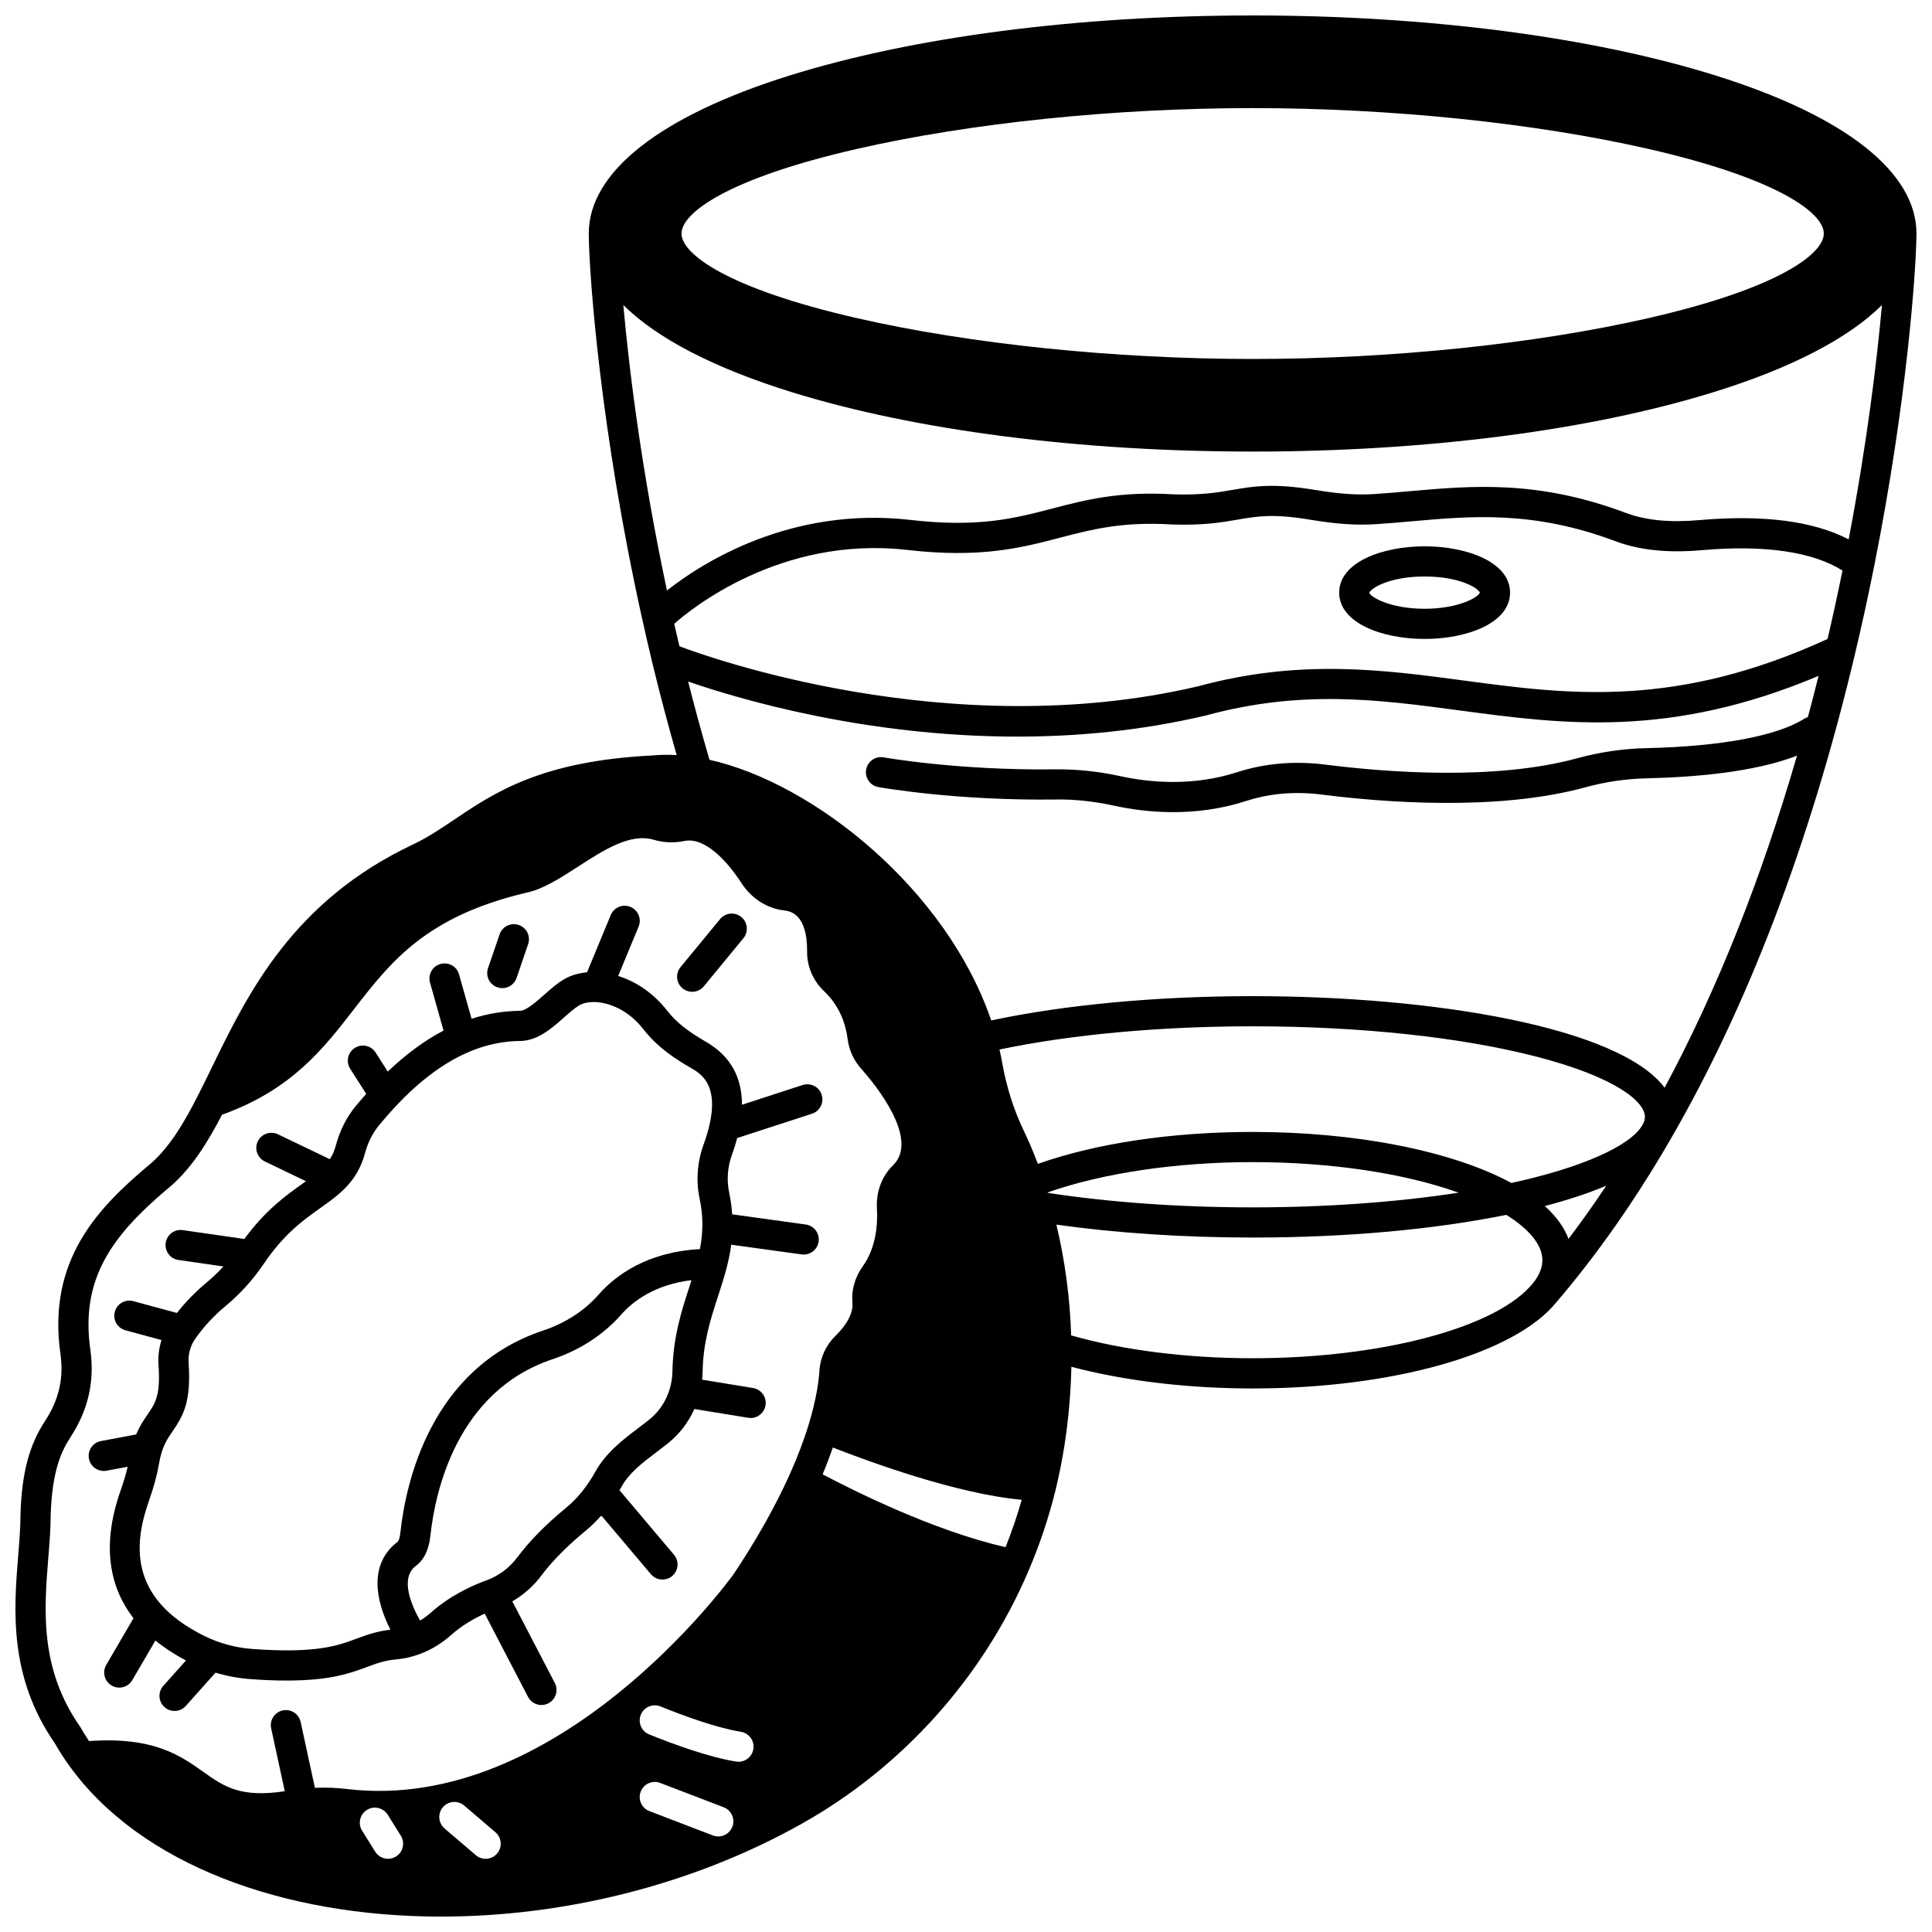
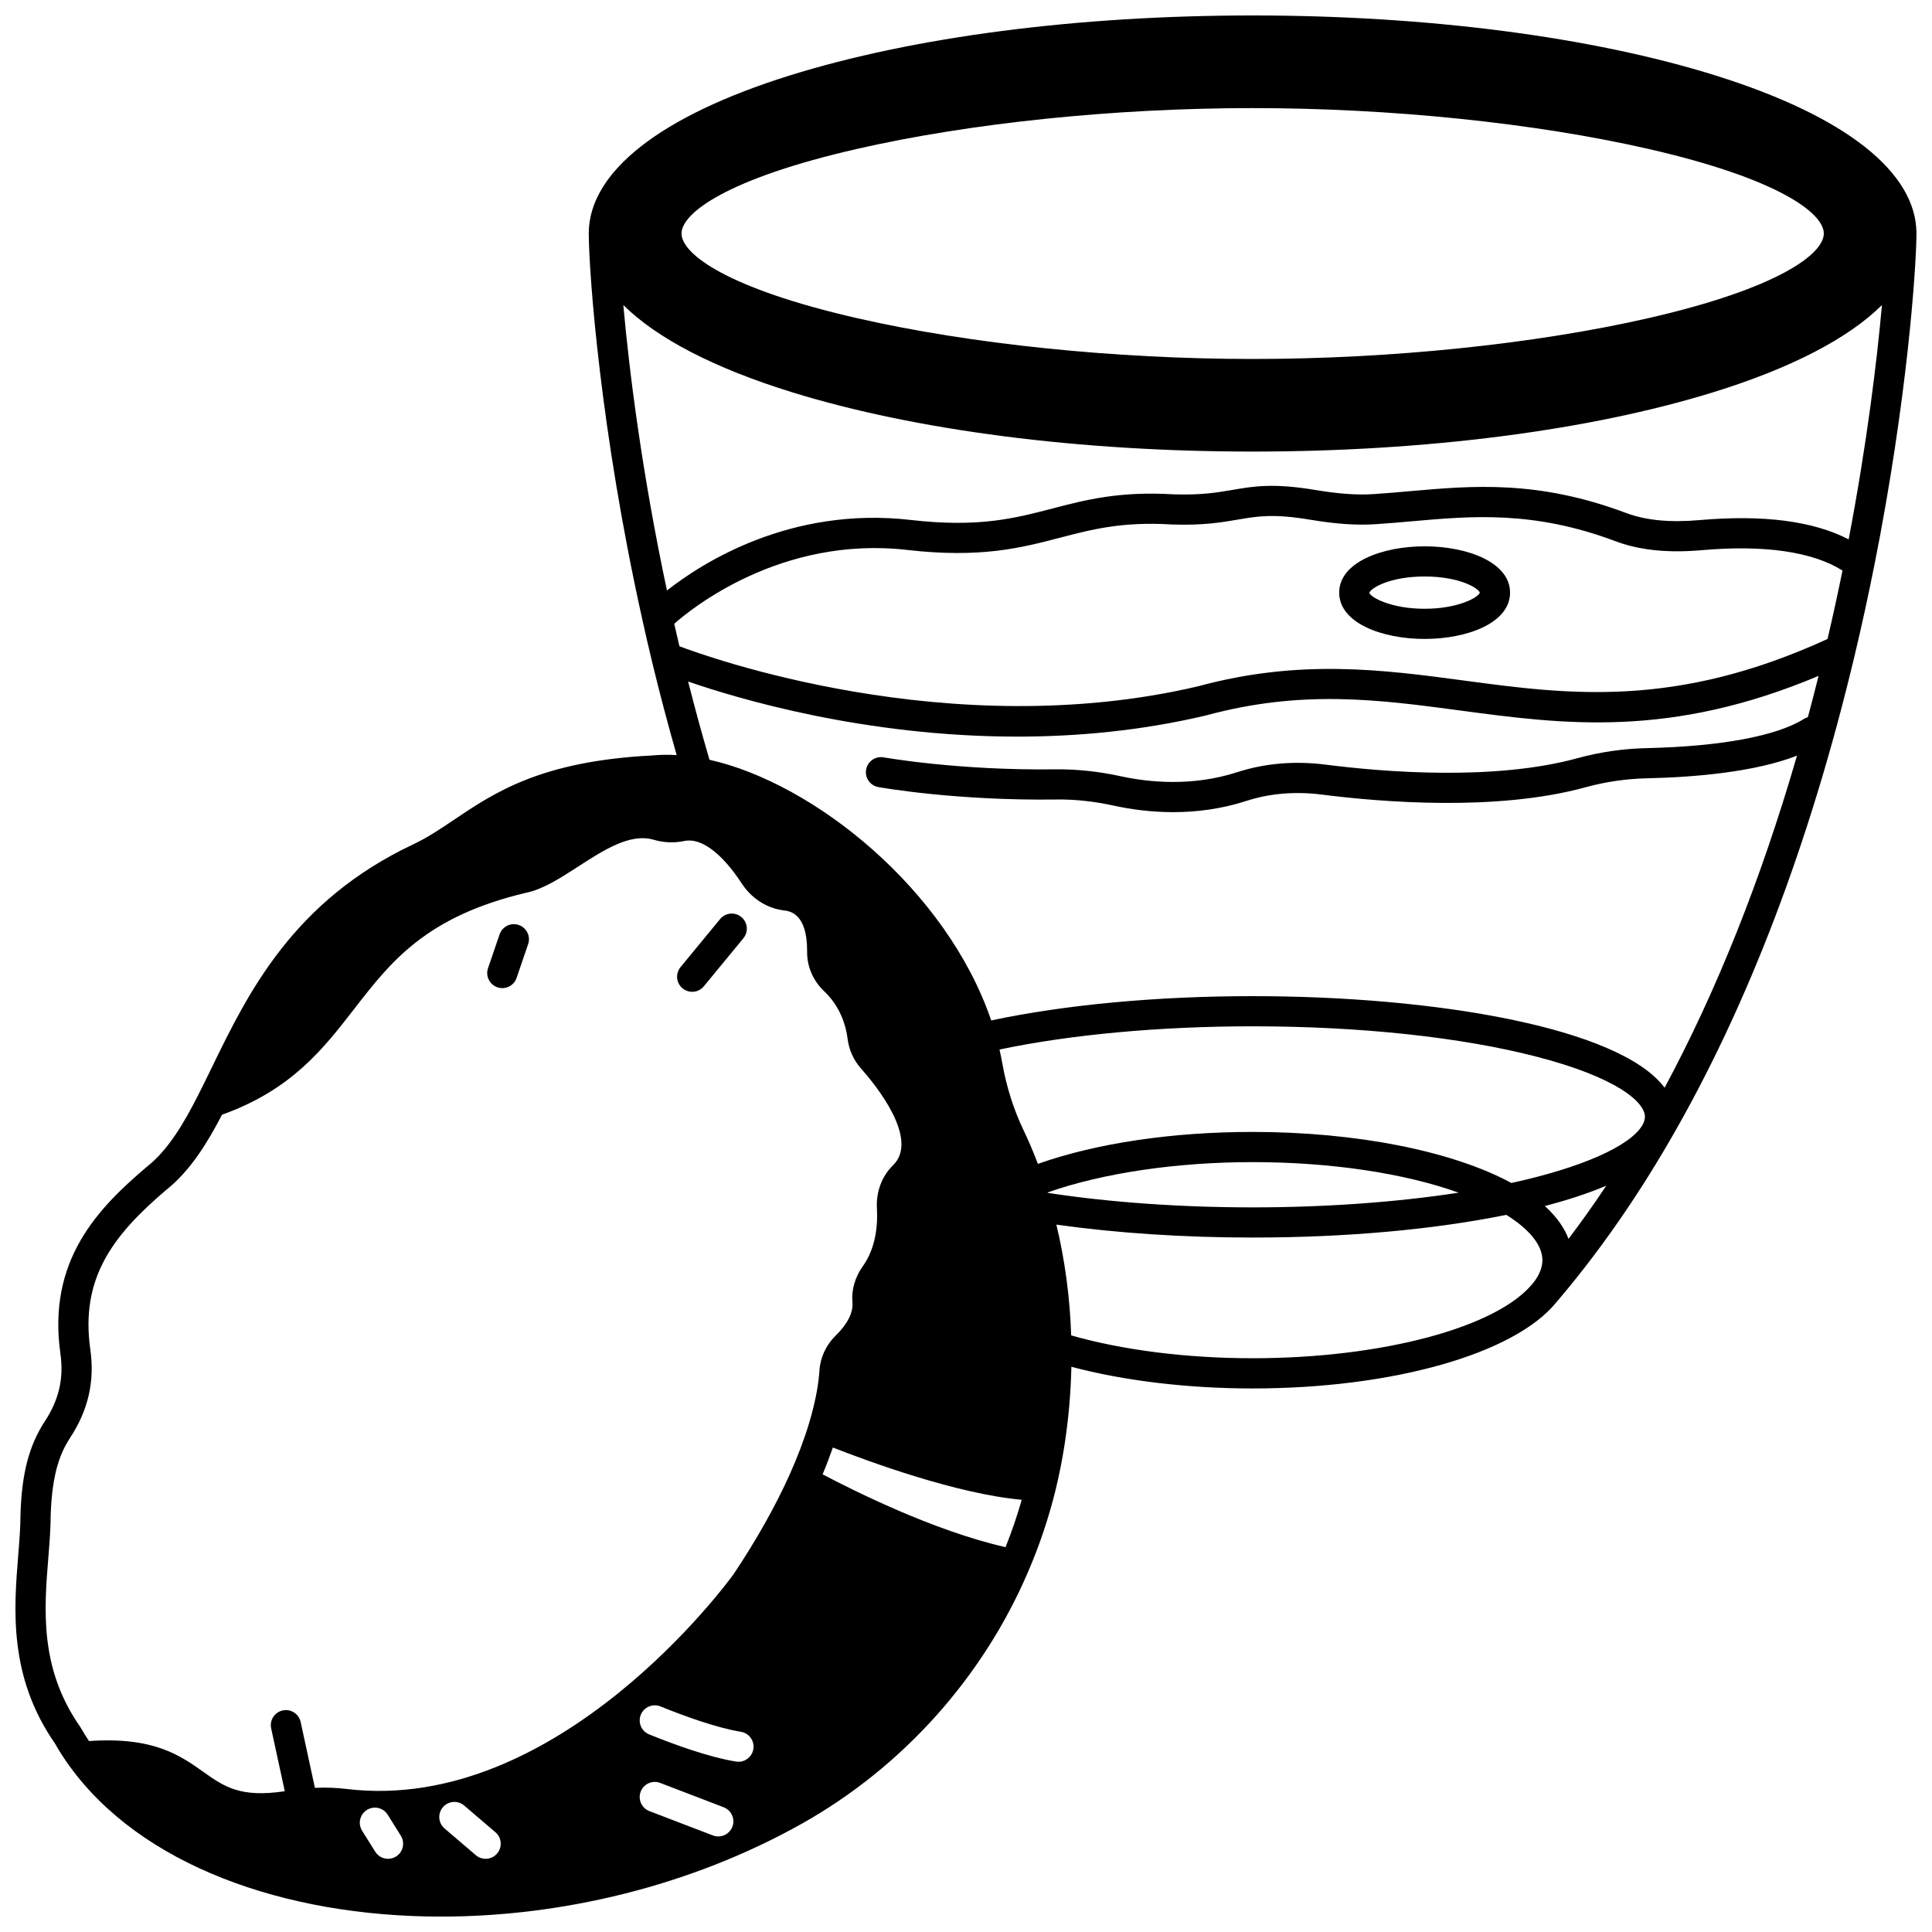
<svg xmlns="http://www.w3.org/2000/svg" width="800px" height="800px" version="1.1" viewBox="144 144 512 512">
  <defs>
    <clipPath id="a">
      <path d="m148.09 148.09h503.81v503.81h-503.81z" />
    </clipPath>
  </defs>
  <g clip-path="url(#a)">
    <path d="m598.73 164.03c-32.848-10.273-76.449-15.934-122.77-15.934s-89.914 5.66-122.77 15.934c-34.281 10.723-53.164 25.586-53.164 41.852 0 0.242 0 0.516 0.012 0.801 0.145 10.492 3.051 51.453 14.176 101.46 0.82 3.731 1.742 7.715 2.738 11.84 1.977 8.141 4.117 16.223 6.375 24.125-2.25-0.129-4.434-0.102-6.535 0.102-29.371 1.496-41.656 9.762-52.496 17.051-3.609 2.43-7.019 4.723-10.793 6.504-31.914 15.043-43.801 39.465-53.352 59.09-1.277 2.621-2.481 5.098-3.703 7.492-3.621 7.098-7.754 14.281-13.414 18.766-0.035 0.027-0.07 0.059-0.105 0.086-12.934 10.977-26.438 24.766-22.914 49.582 0.918 6.477-0.379 12.133-4.082 17.801-4.215 6.434-6.16 13.812-6.5 24.688 0 0.043-0.004 0.082-0.004 0.125 0 3.301-0.293 6.934-0.602 10.781-1.152 14.297-2.582 32.082 9.699 49.805 1.199 2.109 2.496 4.121 3.84 5.965 18.902 26.25 56.805 39.973 98.523 39.973 31.891 0 66.012-8.02 95.57-24.598 26.719-15 48.062-38.797 60.094-67.004 2.965-6.906 5.391-14.156 7.211-21.566 0.938-3.875 1.723-7.82 2.332-11.734 1.074-6.91 1.68-13.887 1.828-20.805 13.984 3.719 30.801 5.746 48.027 5.746 37.141 0 69.453-9.176 80.496-22.844l0.004 0.004c10.738-12.57 20.82-26.934 29.965-42.691 20.707-35.625 37.223-78.934 49.082-128.72 1.836-7.695 3.598-15.746 5.231-23.938 8.746-43.902 11.027-78.371 11.141-87.074 0.012-0.285 0.012-0.559 0.012-0.801 0.004-16.27-18.879-31.133-53.16-41.859zm-227.58 19.422c30.059-6.867 68.266-10.805 104.82-10.805 36.555 0 74.758 3.938 104.82 10.805 34.352 7.848 46.539 16.988 46.539 22.43 0 5.445-12.188 14.59-46.539 22.438-30.059 6.867-68.262 10.809-104.82 10.809-36.555 0-74.762-3.938-104.82-10.809-34.352-7.852-46.539-16.992-46.539-22.438 0-5.441 12.188-14.582 46.539-22.43zm-122.2 452.54c-0.66 0.414-1.395 0.609-2.117 0.609-1.332 0-2.637-0.664-3.394-1.879l-3.477-5.559c-1.172-1.871-0.605-4.34 1.27-5.512s4.34-0.605 5.512 1.27l3.477 5.559c1.168 1.875 0.602 4.344-1.27 5.512zm26.789-0.793c-0.789 0.926-1.914 1.402-3.043 1.402-0.918 0-1.84-0.312-2.594-0.957l-8.285-7.078c-1.68-1.434-1.879-3.957-0.445-5.637 1.434-1.68 3.957-1.879 5.637-0.445l8.285 7.078c1.68 1.434 1.879 3.961 0.445 5.637zm62.348-7.09c-0.609 1.59-2.125 2.566-3.734 2.566-0.477 0-0.961-0.086-1.43-0.266l-16.824-6.449c-2.062-0.789-3.094-3.102-2.305-5.164s3.102-3.098 5.164-2.305l16.824 6.449c2.062 0.793 3.094 3.106 2.305 5.168zm5.559-20.586c-0.316 1.965-2.016 3.359-3.941 3.359-0.211 0-0.426-0.02-0.645-0.051-7.223-1.168-16.512-4.559-23.031-7.199-2.047-0.828-3.035-3.16-2.207-5.207s3.16-3.035 5.207-2.207c6.141 2.484 14.82 5.668 21.309 6.719 2.18 0.352 3.66 2.406 3.309 4.586zm14.777-86.379c-1.305 4.332-3.051 8.941-5.188 13.699-3.762 8.359-8.738 17.203-14.797 26.289-1.352 1.879-46.512 63.688-102.5 56.969-2.789-0.336-5.625-0.434-8.484-0.309l-3.777-17.449c-0.469-2.156-2.594-3.531-4.754-3.062-2.156 0.469-3.527 2.598-3.062 4.754l3.606 16.652c-11.785 1.793-16.113-1.242-21.523-5.082-6.223-4.418-13.254-9.398-30.355-8.207-0.754-1.133-1.496-2.301-2.188-3.527-0.062-0.109-0.129-0.219-0.199-0.32-10.758-15.422-9.504-31-8.395-44.746 0.32-3.988 0.625-7.754 0.629-11.355 0.375-11.645 2.836-16.895 5.195-20.5 4.762-7.285 6.5-14.91 5.309-23.301-2.66-18.734 5.727-30.09 20.121-42.32 6.418-5.102 10.922-12.508 14.777-19.918 18.406-6.582 26.832-17.453 34.988-27.977 9.777-12.617 19.016-24.531 45.562-30.836 4.527-0.93 9.035-3.848 13.809-6.934 6.789-4.394 13.809-8.945 20.039-7.121 2.691 0.789 5.445 0.898 8.172 0.316 4.359-0.902 9.883 3.191 15.156 11.258 2.613 4.004 6.691 6.609 11.184 7.152 1.543 0.188 6.238 0.758 6.148 10.984-0.039 3.902 1.617 7.715 4.527 10.441 2.391 2.262 5.402 6.297 6.211 12.676 0.375 2.902 1.59 5.582 3.516 7.762 3.801 4.269 15.645 18.742 8.496 25.703-2.945 2.863-4.496 7.012-4.254 11.391 0.246 4.262-0.203 10.387-3.746 15.355-2.07 2.894-3.043 6.297-2.742 9.559 0.242 2.688-1.309 5.75-4.481 8.859-2.531 2.473-4.043 5.758-4.266 9.242-0.168 2.754-0.789 7.402-2.738 13.902zm52.062 32.863c-18.961-4.269-40.535-15.098-48.484-19.301 1.008-2.41 1.91-4.781 2.719-7.102 9.324 3.66 32.805 12.309 50.047 13.852-1.211 4.273-2.652 8.465-4.281 12.551zm11.18-93.887c-0.012-0.039-0.023-0.074-0.035-0.113 14.539-5.125 34.098-8.035 54.332-8.035 20.777 0 40.203 2.949 54.598 8.098-16.406 2.527-35.32 3.894-54.598 3.894-19.203 0-37.922-1.332-54.297-3.844zm128.63 23.887c-9.383 11.738-39.949 19.938-74.336 19.938-17.445 0-34.383-2.141-48.086-6.051-0.328-10.023-1.645-19.859-3.922-29.355 15.914 2.238 33.758 3.422 52.012 3.422 24.648 0 47.836-2.082 67.215-6.012 6.188 3.84 9.574 8.07 9.574 12.008-0.004 1.98-0.828 4.016-2.457 6.051zm9.383-11.699c-1.031-2.703-2.945-5.68-6.285-8.703 5.543-1.441 11.191-3.219 16.277-5.379-3.242 4.879-6.578 9.57-9.992 14.082zm19.555-30.105c-3.285 5.574-16.211 11.262-34.699 15.297-15.676-8.488-41.129-13.527-68.57-13.527-21.387 0-41.414 2.992-56.914 8.465-1.43-3.793-2.762-6.754-3.715-8.738-2.688-5.582-4.613-11.645-5.734-18.027-0.207-1.184-0.457-2.363-0.723-3.539 18.91-3.977 42.531-6.152 67.09-6.152 28.508 0 55.262 2.867 75.332 8.07 21.129 5.477 28.625 12 28.625 15.918-0.008 0.711-0.234 1.445-0.691 2.234zm43.867-108.15c-0.336 0.102-0.672 0.234-0.984 0.434-7.234 4.57-22.078 7.332-41.805 7.777-6.148 0.137-12.273 1.027-18.203 2.648-22.117 6.078-51.336 3.691-66.789 1.727-8.215-1.047-16.113-0.375-23.477 2.004-11.898 3.848-23.371 2.695-30.891 1.059-5.894-1.289-11.699-1.879-17.188-1.82-25.773 0.348-45.387-3.141-45.582-3.176-2.172-0.391-4.25 1.051-4.644 3.227-0.395 2.172 1.051 4.254 3.223 4.644 0.824 0.148 20.469 3.644 47.109 3.301 4.894-0.086 10.074 0.48 15.371 1.637 4.254 0.926 9.633 1.711 15.648 1.711 5.996 0 12.625-0.777 19.406-2.973 6.234-2.012 12.969-2.574 20.012-1.68 16.043 2.039 46.457 4.496 69.91-1.949 5.297-1.449 10.77-2.246 16.266-2.367 12.465-0.281 28.477-1.613 39.738-6-9.52 32.812-21.27 62.277-35.078 87.996-11.945-15.961-60.82-24.266-109.18-24.266-25.324 0-49.742 2.277-69.281 6.438-11.816-34.652-46.906-62.867-74.66-69.078-1.984-6.785-3.883-13.723-5.664-20.738 13.141 4.543 46.789 14.598 87.238 14.598 15.852 0 32.754-1.547 49.859-5.574 0.043-0.012 0.09-0.02 0.133-0.031 25.461-6.922 45.809-4.199 67.352-1.316 27.355 3.66 55.602 7.426 95-9.172-0.922 3.68-1.863 7.332-2.836 10.941zm5.211-20.719c-40.32 18.508-68.785 14.707-96.316 11.02-21.359-2.859-43.453-5.816-70.441 1.508-66.035 15.531-130.86-8.074-137.5-10.602-0.48-2.031-0.941-4.019-1.379-5.953 4.106-3.652 28.09-23.426 61.75-19.57 19.488 2.234 30.16-0.547 40.477-3.238 8.504-2.219 16.535-4.312 29.633-3.512 0.035 0.004 0.074 0.004 0.109 0.008 8.27 0.27 13.086-0.559 17.344-1.289 5.269-0.906 9.434-1.621 19.262 0.027 6.883 1.145 12.215 1.504 17.273 1.184 3.269-0.207 6.551-0.5 9.727-0.781 15.82-1.402 32.18-2.852 53.84 5.281 6.394 2.398 13.902 3.176 22.957 2.379 16.555-1.449 29.371 0.422 37.234 5.41-1.262 6.176-2.586 12.246-3.965 18.129zm5.606-26.395c-9.391-4.867-22.656-6.59-39.574-5.106-7.84 0.688-14.195 0.066-19.445-1.898-23.359-8.77-40.641-7.242-57.355-5.762-3.125 0.277-6.359 0.562-9.527 0.766-4.434 0.285-9.195-0.055-15.449-1.094-11.156-1.867-16.391-0.973-21.93-0.02-4.059 0.695-8.254 1.414-15.668 1.176-14.332-0.867-23.355 1.48-32.082 3.758-10.051 2.621-19.539 5.094-37.547 3.031-31.871-3.668-55.34 11.418-64.59 18.691-6.629-31.148-10.008-58.184-11.562-75.645 8.887 8.816 24.059 16.727 44.758 23.125 32.762 10.129 76.098 15.707 122.02 15.707 45.926 0 89.262-5.578 122.02-15.707 20.691-6.394 35.859-14.305 44.746-23.117-1.324 14.789-3.957 36.609-8.82 62.094z" />
  </g>
-   <path d="m356.71 431.54-16.078 5.231c0.004-7.418-3.172-13.016-9.547-16.684-4.824-2.766-7.977-5.285-10.211-8.164-3.727-4.816-8.414-7.824-13.051-9.281l5.418-13.082c0.844-2.039-0.125-4.379-2.164-5.223-2.039-0.852-4.379 0.125-5.223 2.164l-6.281 15.164c-2.25 0.207-4.312 0.824-6.035 1.816-1.855 1.074-3.609 2.625-5.305 4.129-2.144 1.895-4.809 4.258-6.477 4.269-4.348 0.043-8.602 0.758-12.785 2.109l-3.316-11.762c-0.598-2.125-2.805-3.363-4.934-2.762-2.125 0.602-3.363 2.809-2.762 4.934l3.586 12.719c-5.008 2.617-9.926 6.231-14.781 10.855l-3.219-5.039c-1.188-1.859-3.66-2.406-5.523-1.219-1.859 1.188-2.406 3.66-1.219 5.523l4.25 6.648c-0.93 1.047-1.855 2.121-2.781 3.242-2.426 2.957-4.188 6.43-5.238 10.328-0.395 1.477-0.93 2.684-1.613 3.746l-13.766-6.606c-1.988-0.953-4.379-0.117-5.336 1.875-0.957 1.988-0.117 4.379 1.875 5.336l10.895 5.231c-0.258 0.184-0.523 0.371-0.793 0.562-4.449 3.164-9.902 7.047-15.535 14.742l-16.32-2.348c-2.188-0.316-4.215 1.203-4.527 3.387-0.316 2.188 1.203 4.215 3.387 4.527l11.902 1.715c-1.414 1.555-2.922 3.004-4.523 4.328-2.93 2.438-5.535 5.125-7.793 8l-11.551-3.133c-2.137-0.578-4.328 0.68-4.906 2.812-0.578 2.133 0.68 4.328 2.812 4.906l9.555 2.594c-0.664 2.125-0.949 4.356-0.789 6.582 0.566 8.098-0.855 10.156-2.816 13.012-0.992 1.438-2.121 3.086-3.109 5.426l-9.32 1.742c-2.172 0.406-3.602 2.492-3.195 4.664 0.359 1.922 2.039 3.266 3.926 3.266 0.242 0 0.492-0.023 0.738-0.07l5.602-1.047c-0.43 1.883-1.035 3.914-1.883 6.34-5.34 15.207-2.547 26.078 3.422 33.805l-7.215 12.367c-1.113 1.906-0.469 4.356 1.438 5.469 0.633 0.371 1.328 0.547 2.012 0.547 1.375 0 2.715-0.711 3.457-1.984l6.121-10.492c2.559 2.082 5.324 3.832 8.094 5.289l-6 6.715c-1.473 1.645-1.328 4.176 0.316 5.644 0.766 0.684 1.715 1.016 2.664 1.016 1.098 0 2.191-0.449 2.984-1.336l7.871-8.812c3.004 0.902 6.125 1.488 9.34 1.719 3.594 0.262 6.75 0.371 9.539 0.371 11.609 0 16.902-1.969 21.32-3.613 2.574-0.957 4.609-1.715 7.656-1.984 2.117-0.188 4.211-0.664 6.227-1.41 3.031-1.117 5.856-2.832 8.395-5.098 2.832-2.523 6.047-4.344 8.863-5.625l11.48 22.062c0.711 1.371 2.106 2.152 3.551 2.152 0.621 0 1.254-0.145 1.844-0.453 1.961-1.02 2.723-3.434 1.699-5.394l-11.258-21.629c3.023-1.754 5.676-4.102 7.785-6.949 3.449-4.625 8.227-8.938 11.613-11.734 1.469-1.203 2.863-2.566 4.184-4.07l13.148 15.566c0.789 0.938 1.922 1.418 3.059 1.418 0.91 0 1.828-0.309 2.578-0.945 1.688-1.426 1.898-3.949 0.477-5.633l-14.445-17.102c0.207-0.352 0.422-0.703 0.621-1.062 2.016-3.59 5.496-6.231 9.184-9.027 1.066-0.809 2.129-1.613 3.152-2.441 3.004-2.422 5.336-5.512 6.887-8.992l14.262 2.328c0.219 0.035 0.438 0.055 0.648 0.055 1.926 0 3.621-1.395 3.941-3.356 0.355-2.18-1.121-4.234-3.301-4.59l-13.5-2.207c0.07-0.691 0.117-1.391 0.133-2.094 0.141-7.871 2.148-14.055 4.094-20.035 0.797-2.453 1.621-4.988 2.285-7.562 0.461-1.777 0.914-3.805 1.211-6.082l18.652 2.574c0.188 0.023 0.371 0.035 0.551 0.035 1.965 0 3.68-1.449 3.957-3.453 0.301-2.188-1.227-4.207-3.414-4.508l-19.492-2.691c-0.125-1.828-0.379-3.758-0.809-5.805-0.688-3.285-0.434-6.734 0.746-9.984 0.555-1.531 1.004-3 1.387-4.434l19.82-6.449c2.102-0.684 3.25-2.938 2.566-5.039-0.68-2.098-2.938-3.242-5.039-2.562zm-30.023 53.488c-2.027 6.234-4.324 13.301-4.484 22.363-0.09 5.07-2.312 9.727-6.09 12.77-0.965 0.777-1.965 1.535-2.969 2.297-3.981 3.019-8.492 6.441-11.328 11.492-2.211 3.957-4.805 7.172-7.723 9.562-5.438 4.484-9.797 8.902-12.953 13.141-2.094 2.82-4.926 4.945-8.191 6.141-3.965 1.441-9.73 4.086-14.676 8.5-0.938 0.836-1.93 1.559-2.957 2.172-2.254-4-5.418-11.23-1.121-14.48 2.918-2.188 3.613-5.719 3.883-8.18 1.219-11.168 6.816-38.066 32.363-46.602 7.195-2.398 13.469-6.469 18.133-11.77 3.258-3.707 9.027-8 18.672-9.176-0.18 0.586-0.363 1.164-0.559 1.77zm3.773-37.723c-1.684 4.644-2.051 9.605-1.055 14.352 0.953 4.531 0.98 8.672 0.078 13.367-14.016 0.781-22.328 6.914-26.906 12.125-3.731 4.238-8.801 7.512-14.66 9.465-29.938 10-36.395 40.617-37.785 53.316-0.246 2.266-0.715 2.641-0.742 2.66-7.891 5.957-5.711 15.934-1.918 23.297-3.688 0.422-6.363 1.406-8.941 2.363-5 1.863-10.672 3.969-27.496 2.758-4.555-0.328-8.875-1.488-12.848-3.449-20.855-10.266-18.375-25.387-14.695-35.879 1.293-3.707 2.129-6.773 2.625-9.66 0.789-4.606 2.117-6.535 3.656-8.77 2.91-4.227 4.914-8 4.207-18.113-0.16-2.227 0.461-4.473 1.754-6.332 2.199-3.16 4.914-6.09 8.055-8.703 3.852-3.188 7.262-6.965 10.141-11.219 5.336-7.898 10.469-11.551 15-14.77 5.027-3.574 9.777-6.949 11.824-14.586 0.75-2.789 1.996-5.254 3.691-7.32 12.297-14.906 24.523-22.211 37.379-22.336 4.656-0.039 8.402-3.356 11.707-6.281 1.465-1.297 2.848-2.519 4.008-3.191 0.945-0.547 2.25-0.855 3.762-0.855 3.914 0 9.211 2.055 13.25 7.269 3.727 4.805 8.668 7.977 12.551 10.199 2.879 1.664 8.855 5.106 3.359 20.293z" />
  <path d="m275.82 405.65c0.43 0.148 0.867 0.219 1.297 0.219 1.66 0 3.215-1.043 3.781-2.703l3.066-8.957c0.715-2.09-0.398-4.363-2.488-5.078-2.086-0.719-4.363 0.398-5.078 2.488l-3.066 8.957c-0.715 2.086 0.398 4.359 2.488 5.074z" />
  <path d="m327.43 406.84c1.152 0 2.297-0.496 3.09-1.457l10.484-12.734c1.402-1.707 1.16-4.227-0.543-5.629-1.707-1.406-4.227-1.16-5.629 0.543l-10.484 12.734c-1.402 1.707-1.16 4.227 0.543 5.629 0.746 0.617 1.645 0.914 2.539 0.914z" />
  <path d="m521.54 288.78c-11.25 0-22.641 4.215-22.641 12.273 0 8.059 11.391 12.273 22.641 12.273s22.641-4.215 22.641-12.273c0-8.059-11.391-12.273-22.641-12.273zm0 16.551c-8.91 0-14.309-3.031-14.648-4.231 0.32-1.191 5.312-4.324 14.648-4.324 9.219 0 14.199 3.055 14.637 4.277-0.461 1.32-5.832 4.277-14.637 4.277z" />
</svg>